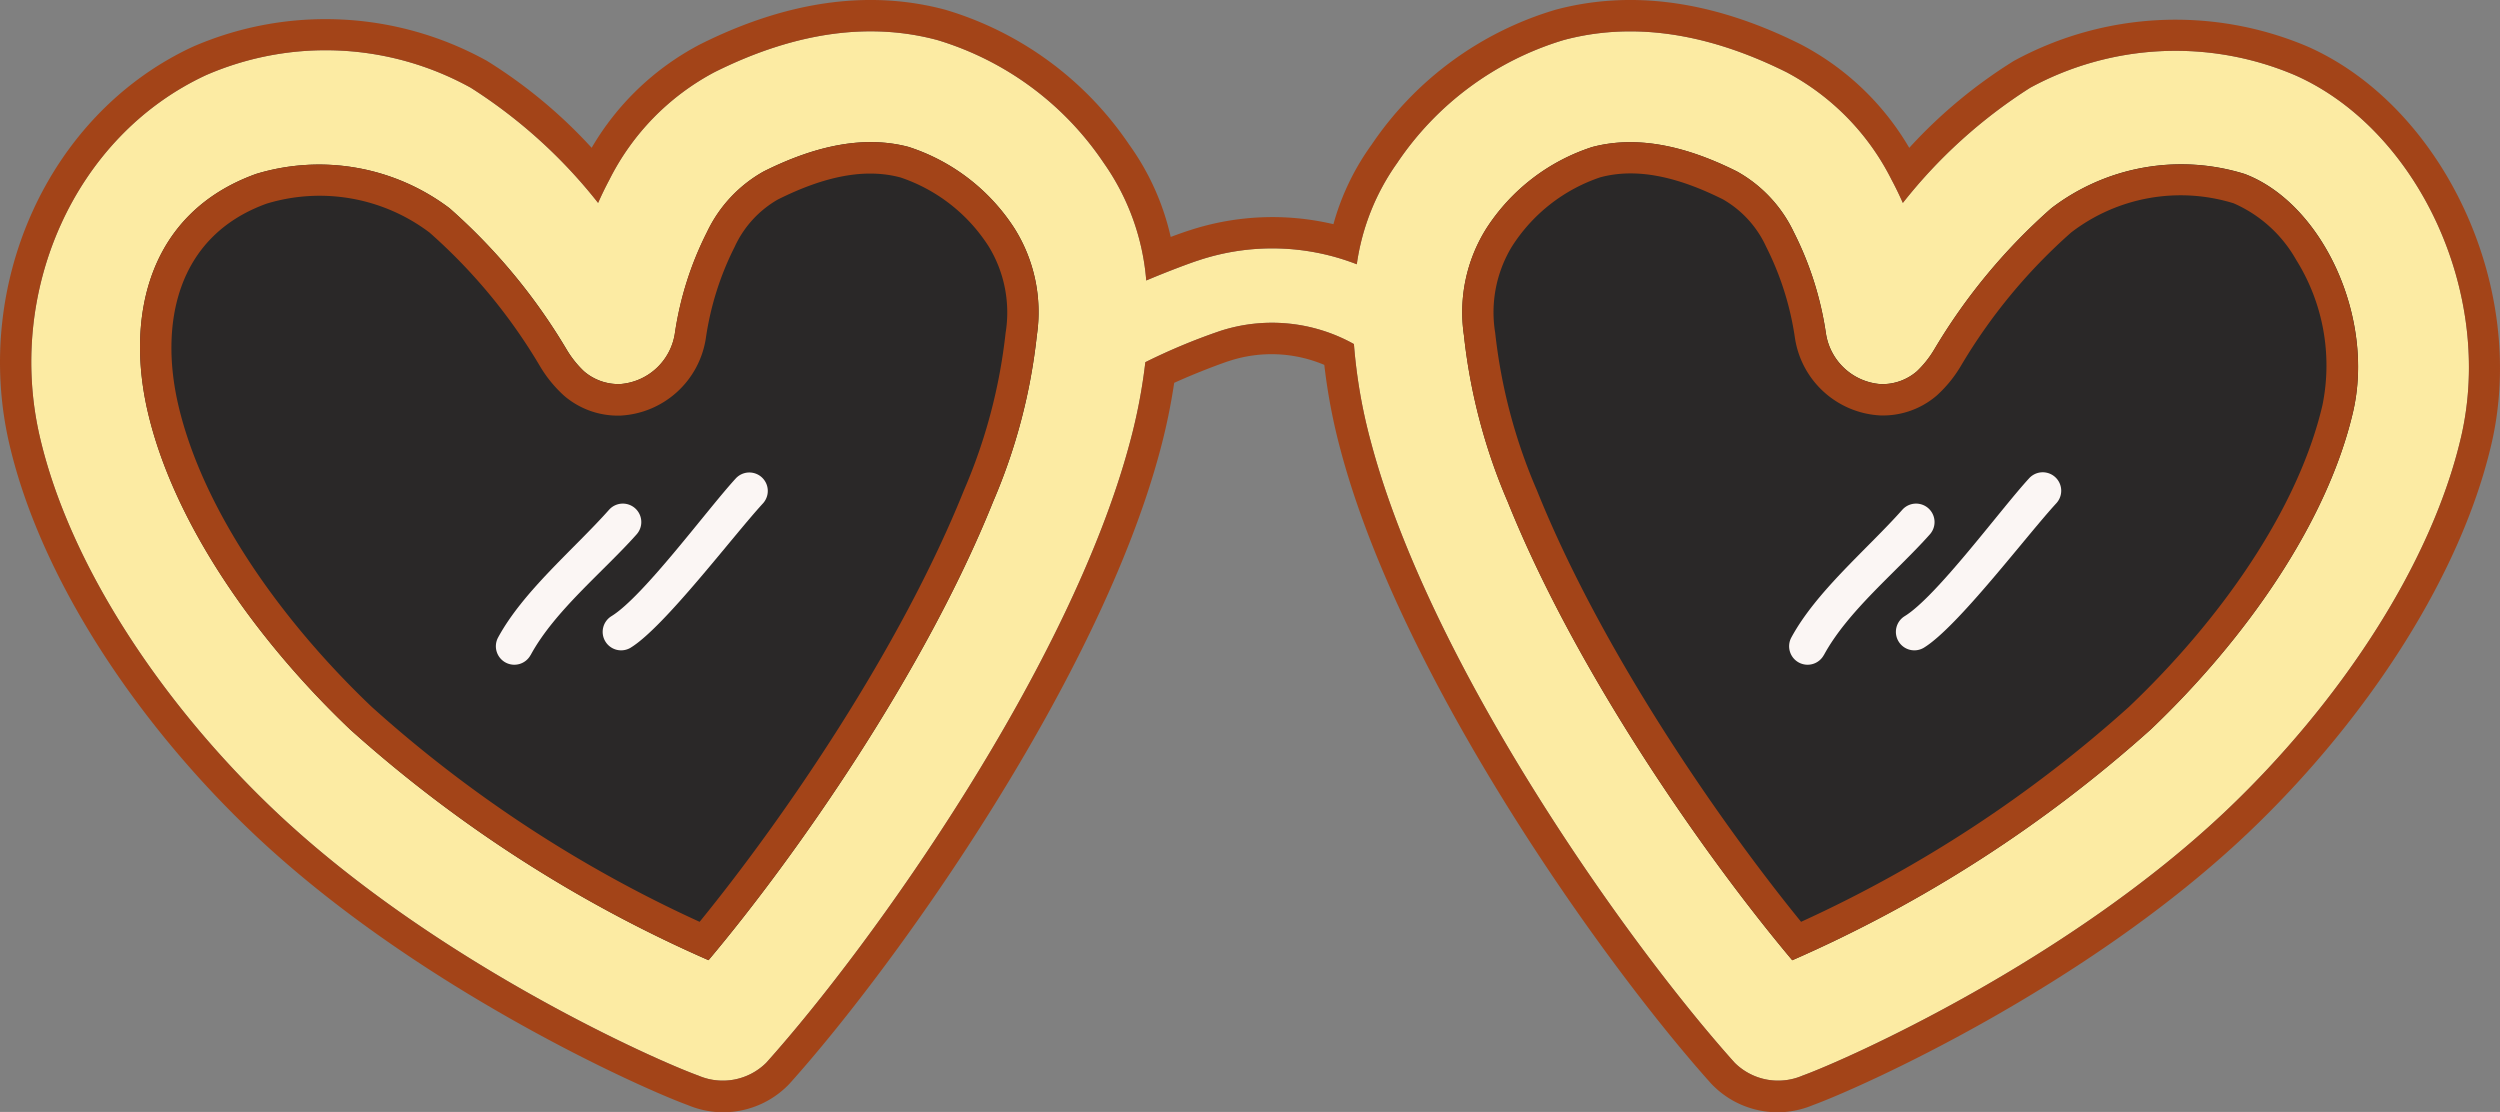
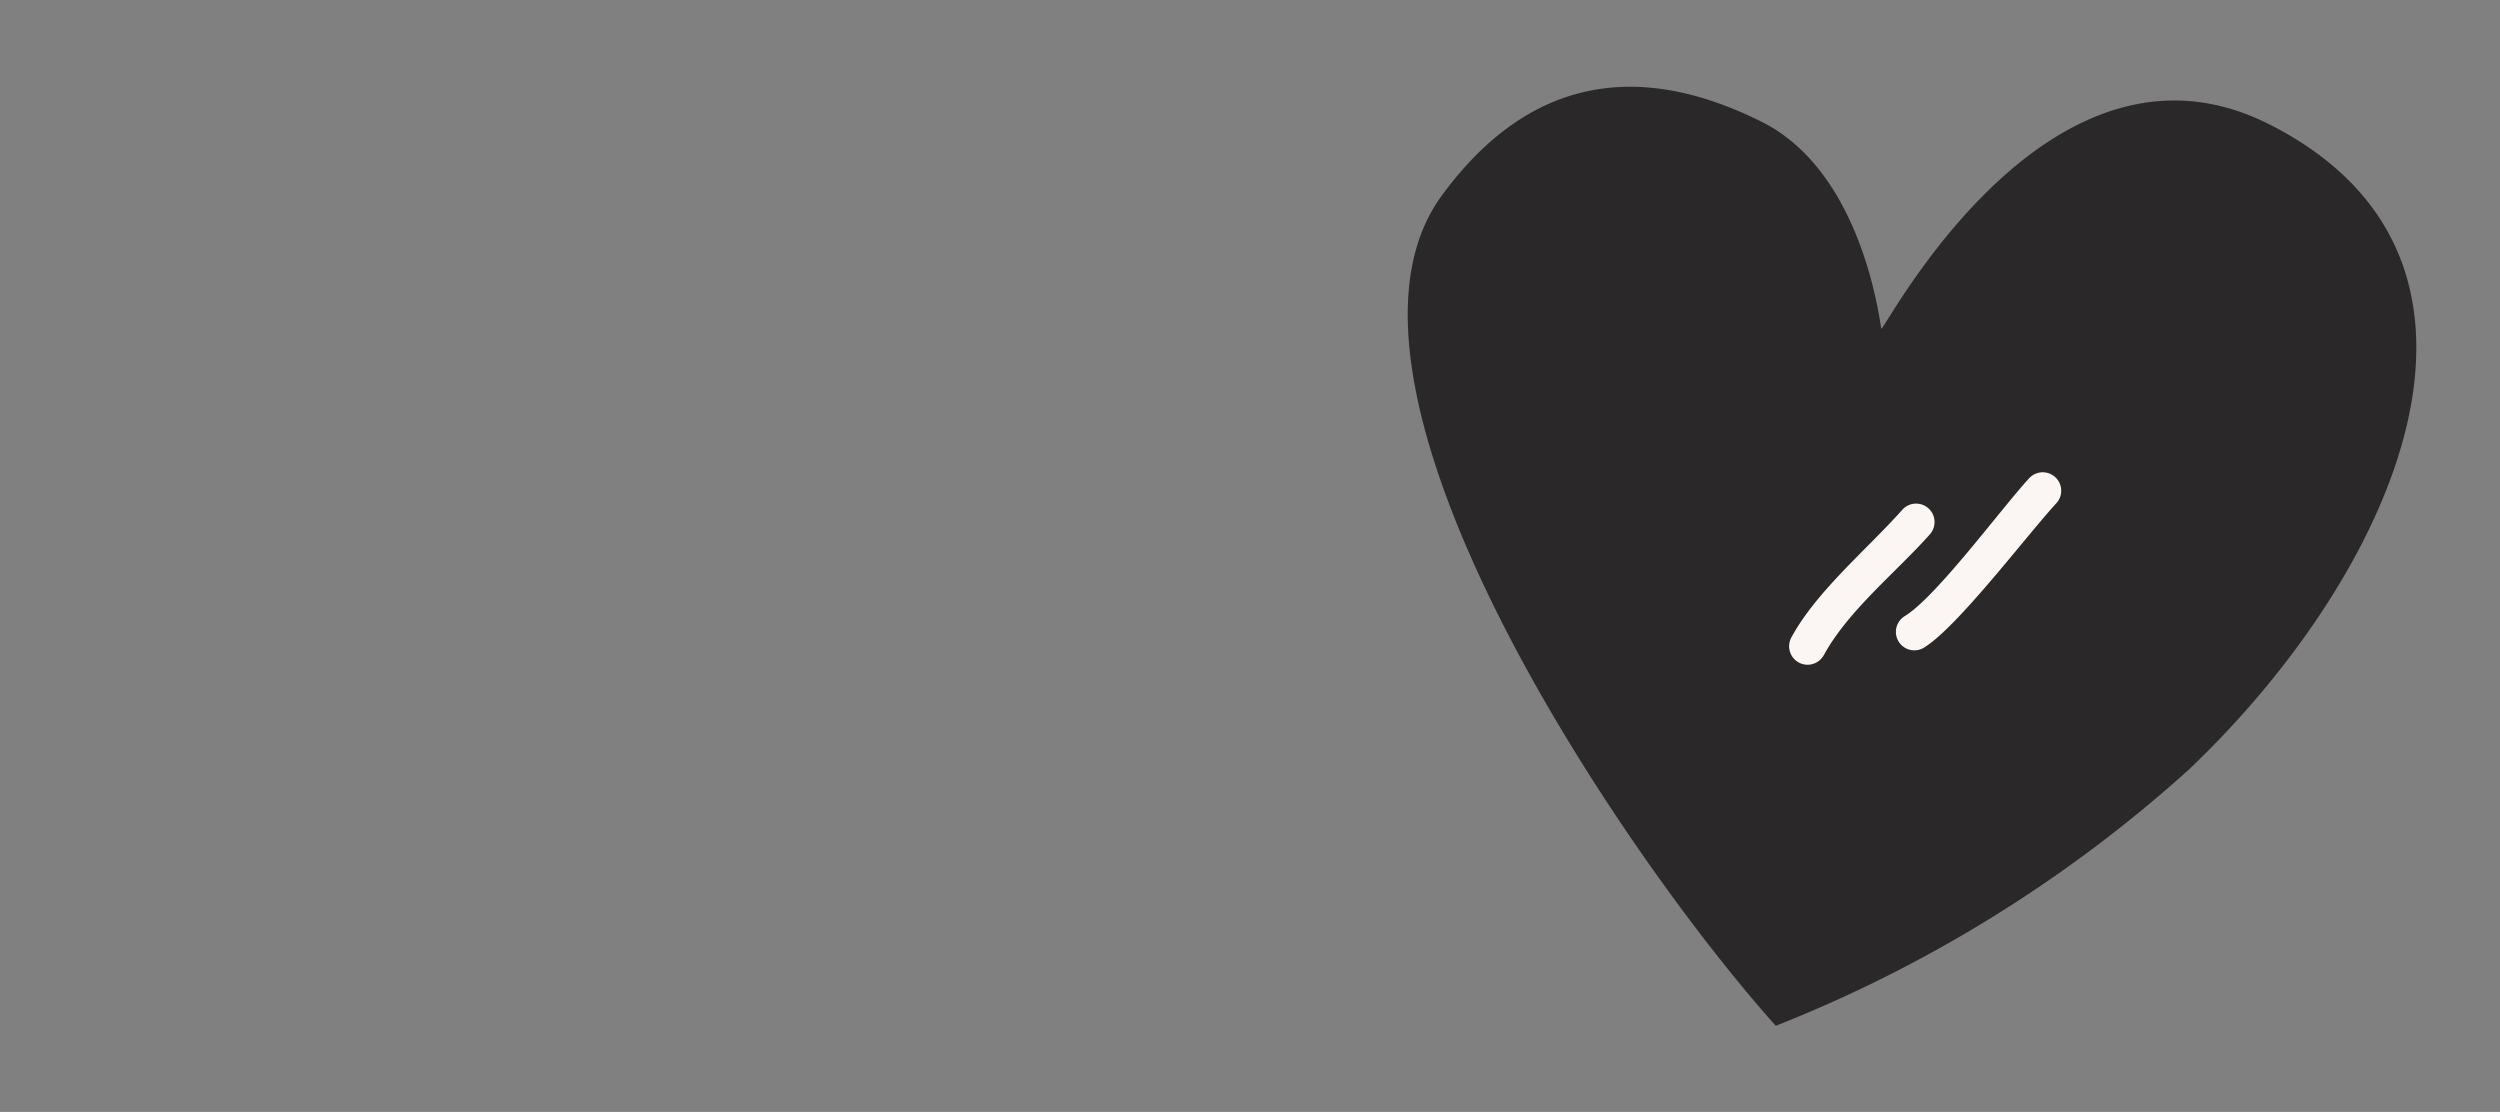
<svg xmlns="http://www.w3.org/2000/svg" width="112.693" height="50.122" viewBox="0 0 112.693 50.122">
  <rect x="0" y="0" width="112.693" height="50.122" fill="#808080" stroke="none" />
  <g id="joyce-aguilera-showit-web-design-16" transform="translate(-115.192 -1535.101)">
    <path id="Path_200" data-name="Path 200" d="M398.384,23.9c12.06,6.137,5.63,20.245-3.654,29.075a61.563,61.563,0,0,1-18.618,11.548c-6.7-7.465-21.338-28.835-15.062-37.415,3.435-4.7,8.128-6.48,14.426-3.334,4.659,2.327,5.352,9.326,5.394,9.327.194,0,7.566-14.263,17.514-9.2Z" transform="translate(-180.872 1516.818)" fill="#2a2828" fill-rule="evenodd" />
-     <path id="Path_201" data-name="Path 201" d="M28.233,23.9c-12.06,6.137-5.63,20.245,3.654,29.075A61.563,61.563,0,0,0,50.5,64.523c6.7-7.465,21.338-28.835,15.062-37.415-3.435-4.7-8.128-6.48-14.426-3.334C46.482,26.1,45.788,33.1,45.747,33.1c-.194,0-7.566-14.263-17.514-9.2Z" transform="translate(97.368 1516.818)" fill="#2a2828" fill-rule="evenodd" />
-     <path id="Path_202" data-name="Path 202" d="M67.8,18.541a10.507,10.507,0,0,0-7.115-.179c-.323.1-1.355.482-2.371.912A10.669,10.669,0,0,0,56.4,13.98a13.842,13.842,0,0,0-7.509-5.546C46,7.66,42.658,7.982,38.845,9.887a11.135,11.135,0,0,0-4.731,4.842c-.186.348-.356.7-.51,1.048a23.033,23.033,0,0,0-5.739-5.191,13.511,13.511,0,0,0-11.945-.564c-5.964,2.778-9,9.8-7.476,16.321C9.8,32.16,13.984,38.374,18.986,43.131,26.162,49.956,36.127,54.39,38.13,55.117a2.781,2.781,0,0,0,3.053-.58c4.864-5.421,13.728-17.93,16.4-27.988a24.9,24.9,0,0,0,.69-3.593,27.546,27.546,0,0,1,3.382-1.41,7.571,7.571,0,0,1,6.02.593,23.909,23.909,0,0,0,.765,4.41c2.669,10.058,11.533,22.567,16.4,27.988a2.781,2.781,0,0,0,3.053.58c2-.728,11.967-5.161,19.144-11.986,5-4.758,9.183-10.971,10.542-16.788,1.522-6.516-1.976-13.887-7.476-16.321a13.737,13.737,0,0,0-11.945.564,23.029,23.029,0,0,0-5.739,5.191c-.154-.349-.324-.7-.51-1.048a11.134,11.134,0,0,0-4.73-4.842c-3.813-1.9-7.154-2.227-10.048-1.452a13.842,13.842,0,0,0-7.509,5.546,10.355,10.355,0,0,0-1.817,4.56ZM38.584,49.912a60.481,60.481,0,0,1-16.156-10.4c-4.281-4.072-7.958-9.327-9.12-14.306-1-4.28-.006-8.975,4.878-10.735a9.764,9.764,0,0,1,8.724,1.546,26.528,26.528,0,0,1,5.276,6.366,4.563,4.563,0,0,0,.782.982,2.38,2.38,0,0,0,1.642.577,2.7,2.7,0,0,0,2.459-2.3,14.88,14.88,0,0,1,1.451-4.56,6.139,6.139,0,0,1,2.558-2.729c2.485-1.241,4.639-1.6,6.525-1.1a8.967,8.967,0,0,1,4.77,3.67,7.092,7.092,0,0,1,1.012,4.811,26.02,26.02,0,0,1-1.975,7.512c-3.084,7.679-8.874,15.964-12.824,20.661Zm48.849,0c-3.95-4.7-9.741-12.982-12.824-20.661a26.02,26.02,0,0,1-1.975-7.512,7.092,7.092,0,0,1,1.012-4.811,8.967,8.967,0,0,1,4.77-3.67c1.886-.5,4.04-.146,6.525,1.1A6.138,6.138,0,0,1,87.5,17.083a14.88,14.88,0,0,1,1.451,4.56,2.7,2.7,0,0,0,2.459,2.3,2.38,2.38,0,0,0,1.642-.577,4.563,4.563,0,0,0,.782-.982,26.532,26.532,0,0,1,5.276-6.366,9.64,9.64,0,0,1,8.724-1.546c3.493,1.328,5.877,6.455,4.878,10.735-1.163,4.979-4.839,10.234-9.12,14.306a60.483,60.483,0,0,1-16.156,10.4Z" transform="translate(108.548 1528.471)" fill="#fceba3" />
-     <path id="Path_203" data-name="Path 203" d="M60.168,10.141a12,12,0,0,0-6.477.275c-.155.047-.465.156-.857.3A11.4,11.4,0,0,0,50.96,6.552,15.222,15.222,0,0,0,42.676.476C39.5-.375,35.821-.063,31.632,2.029a12.216,12.216,0,0,0-4.9,4.669,22.378,22.378,0,0,0-4.717-3.917A15.008,15.008,0,0,0,8.742,2.148C2.186,5.2-1.185,12.908.487,20.07,1.9,26.124,6.225,32.608,11.431,37.56c7.36,7,17.581,11.544,19.635,12.29a4.115,4.115,0,0,0,4.586-.964C40.615,43.355,49.64,30.58,52.363,20.318a27.177,27.177,0,0,0,.628-3.024c.943-.433,2.169-.892,2.49-.99a6.114,6.114,0,0,1,4.277.18,26.27,26.27,0,0,0,.732,3.834C63.214,30.58,72.238,43.355,77.2,48.886a4.115,4.115,0,0,0,4.586.964c2.054-.746,12.275-5.291,19.635-12.29,5.207-4.952,9.53-11.436,10.944-17.491,1.674-7.17-2.228-15.256-8.28-17.933a15.232,15.232,0,0,0-13.243.645A22.378,22.378,0,0,0,86.126,6.7a12.217,12.217,0,0,0-4.9-4.669C77.033-.063,73.357-.375,70.178.476a15.223,15.223,0,0,0-8.284,6.076,11.207,11.207,0,0,0-1.725,3.589Zm1.049,1.805a10.507,10.507,0,0,0-7.115-.179c-.323.1-1.355.482-2.371.912A10.669,10.669,0,0,0,49.82,7.386,13.842,13.842,0,0,0,42.311,1.84c-2.894-.775-6.235-.452-10.047,1.452a11.135,11.135,0,0,0-4.731,4.842c-.186.348-.356.7-.51,1.048a23.033,23.033,0,0,0-5.739-5.191A13.511,13.511,0,0,0,9.339,3.428c-5.964,2.778-9,9.8-7.476,16.321C3.221,25.566,7.4,31.779,12.4,36.537,19.581,43.362,29.545,47.8,31.548,48.523a2.781,2.781,0,0,0,3.053-.58c4.864-5.421,13.728-17.93,16.4-27.988a24.9,24.9,0,0,0,.69-3.593,27.546,27.546,0,0,1,3.382-1.41,7.571,7.571,0,0,1,6.02.593,23.908,23.908,0,0,0,.765,4.41c2.669,10.058,11.533,22.567,16.4,27.988a2.781,2.781,0,0,0,3.053.58c2-.728,11.967-5.161,19.144-11.986,5-4.758,9.183-10.971,10.542-16.788,1.522-6.516-1.976-13.887-7.476-16.321a13.737,13.737,0,0,0-11.945.564,23.029,23.029,0,0,0-5.739,5.191c-.154-.349-.324-.7-.51-1.048a11.134,11.134,0,0,0-4.73-4.842c-3.813-1.9-7.154-2.227-10.048-1.452a13.842,13.842,0,0,0-7.509,5.546,10.355,10.355,0,0,0-1.817,4.56ZM32,43.318a60.481,60.481,0,0,1-16.156-10.4c-4.281-4.072-7.958-9.327-9.12-14.306-1-4.28-.006-8.975,4.878-10.735a9.764,9.764,0,0,1,8.724,1.546A26.528,26.528,0,0,1,25.6,15.79a4.563,4.563,0,0,0,.782.982,2.38,2.38,0,0,0,1.642.577,2.7,2.7,0,0,0,2.459-2.3,14.88,14.88,0,0,1,1.451-4.56A6.139,6.139,0,0,1,34.495,7.76c2.485-1.241,4.639-1.6,6.525-1.1a8.967,8.967,0,0,1,4.77,3.67A7.092,7.092,0,0,1,46.8,15.145a26.02,26.02,0,0,1-1.975,7.512C41.743,30.336,35.952,38.621,32,43.318Zm48.849,0c-3.95-4.7-9.741-12.982-12.824-20.661a26.02,26.02,0,0,1-1.975-7.512,7.092,7.092,0,0,1,1.012-4.811,8.967,8.967,0,0,1,4.77-3.67c1.886-.5,4.04-.146,6.525,1.1a6.138,6.138,0,0,1,2.558,2.729,14.88,14.88,0,0,1,1.451,4.56,2.7,2.7,0,0,0,2.459,2.3,2.38,2.38,0,0,0,1.642-.577,4.563,4.563,0,0,0,.782-.982,26.532,26.532,0,0,1,5.276-6.366,9.64,9.64,0,0,1,8.724-1.546c3.493,1.328,5.877,6.455,4.878,10.735-1.163,4.979-4.839,10.234-9.12,14.306a60.483,60.483,0,0,1-16.156,10.4Zm.4-1.73C77.416,36.875,72.193,29.24,69.338,22.13a24.6,24.6,0,0,1-1.877-7.09,5.717,5.717,0,0,1,.743-3.873A7.591,7.591,0,0,1,72.2,8.028c1.6-.429,3.419-.059,5.529.995a4.729,4.729,0,0,1,1.944,2.131,13.346,13.346,0,0,1,1.3,4.117,4.112,4.112,0,0,0,3.83,3.491,3.72,3.72,0,0,0,2.566-.9,5.744,5.744,0,0,0,1.076-1.318,24.982,24.982,0,0,1,4.98-6.029A8.1,8.1,0,0,1,100.748,9.2a5.989,5.989,0,0,1,2.815,2.543,8.974,8.974,0,0,1,1.19,6.551c-1.107,4.741-4.641,9.725-8.718,13.6a58.179,58.179,0,0,1-14.781,9.693h0Zm-49.653,0A58.176,58.176,0,0,1,16.819,31.9c-4.077-3.878-7.611-8.862-8.718-13.6-.841-3.6-.127-7.6,3.981-9.085a8.223,8.223,0,0,1,7.346,1.307,24.982,24.982,0,0,1,4.98,6.029,5.754,5.754,0,0,0,1.076,1.318,3.72,3.72,0,0,0,2.566.9,4.112,4.112,0,0,0,3.83-3.491,13.351,13.351,0,0,1,1.3-4.117,4.729,4.729,0,0,1,1.944-2.131c2.11-1.054,3.927-1.423,5.529-.995a7.591,7.591,0,0,1,3.995,3.139,5.717,5.717,0,0,1,.743,3.873,24.6,24.6,0,0,1-1.877,7.09C40.661,29.24,35.437,36.875,31.6,41.588Z" transform="translate(115.13 1535.065)" fill="#a34418" fill-rule="evenodd" />
-     <path id="Path_204" data-name="Path 204" d="M128.263,135.455c1.077-1.99,3.288-3.764,4.778-5.442a.832.832,0,1,0-1.245-1.105c-1.569,1.766-3.864,3.66-5,5.755a.832.832,0,1,0,1.464.792Z" transform="translate(10.849 1429.174)" fill="#fbf6f4" fill-rule="evenodd" />
-     <path id="Path_205" data-name="Path 205" d="M155.219,128.536c1.519-.932,4.622-5.05,5.964-6.507a.832.832,0,0,0-1.224-1.127c-1.273,1.382-4.169,5.332-5.61,6.216a.832.832,0,1,0,.87,1.419Z" transform="translate(-11.593 1435.757)" fill="#fbf6f4" fill-rule="evenodd" />
    <path id="Path_206" data-name="Path 206" d="M458.483,135.455c1.077-1.99,3.288-3.764,4.778-5.442a.832.832,0,1,0-1.245-1.105c-1.568,1.766-3.864,3.66-5,5.755a.832.832,0,1,0,1.464.792Z" transform="translate(-261.075 1429.174)" fill="#fbf6f4" fill-rule="evenodd" />
    <path id="Path_207" data-name="Path 207" d="M485.44,128.536c1.519-.932,4.622-5.05,5.964-6.507a.832.832,0,0,0-1.225-1.127c-1.273,1.382-4.169,5.332-5.61,6.216a.832.832,0,1,0,.87,1.419Z" transform="translate(-283.518 1435.757)" fill="#fbf6f4" fill-rule="evenodd" />
  </g>
</svg>